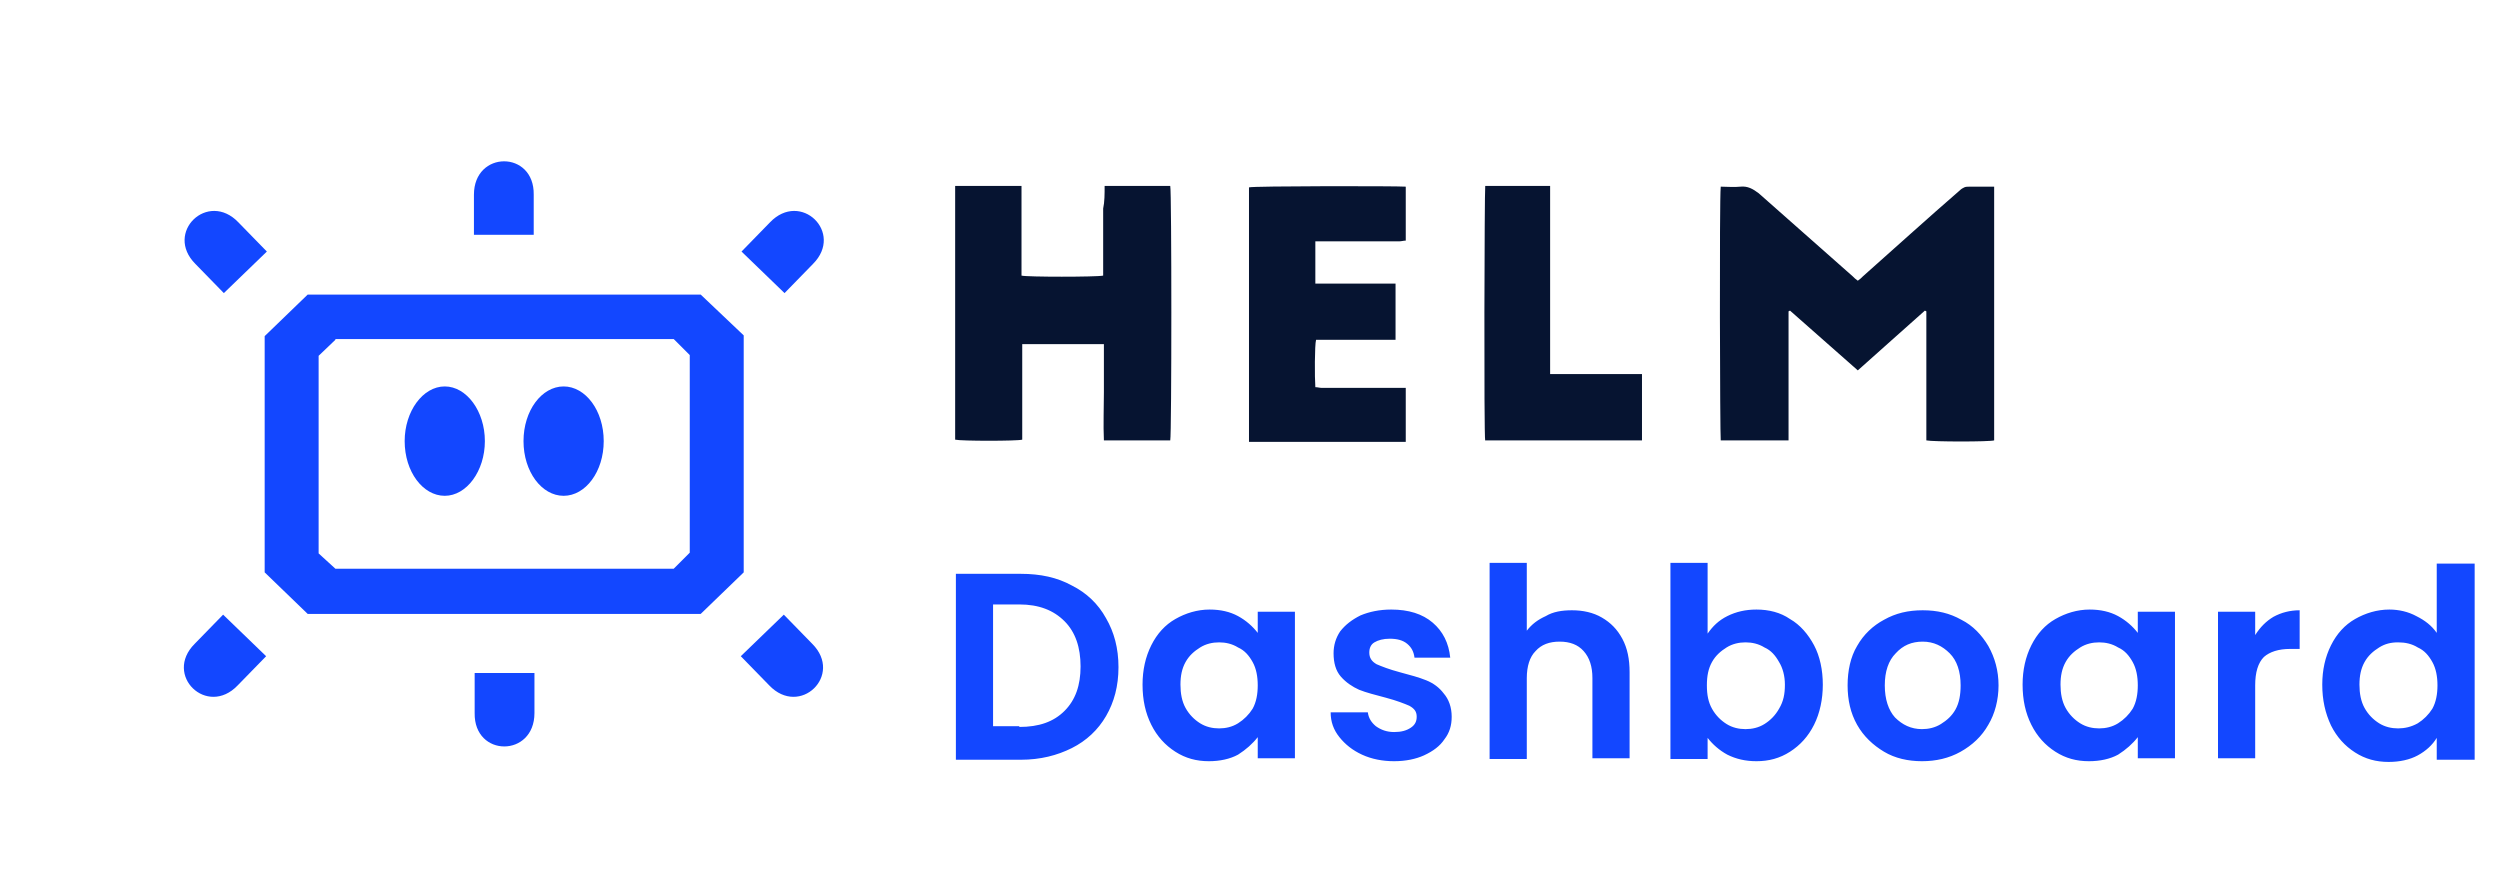
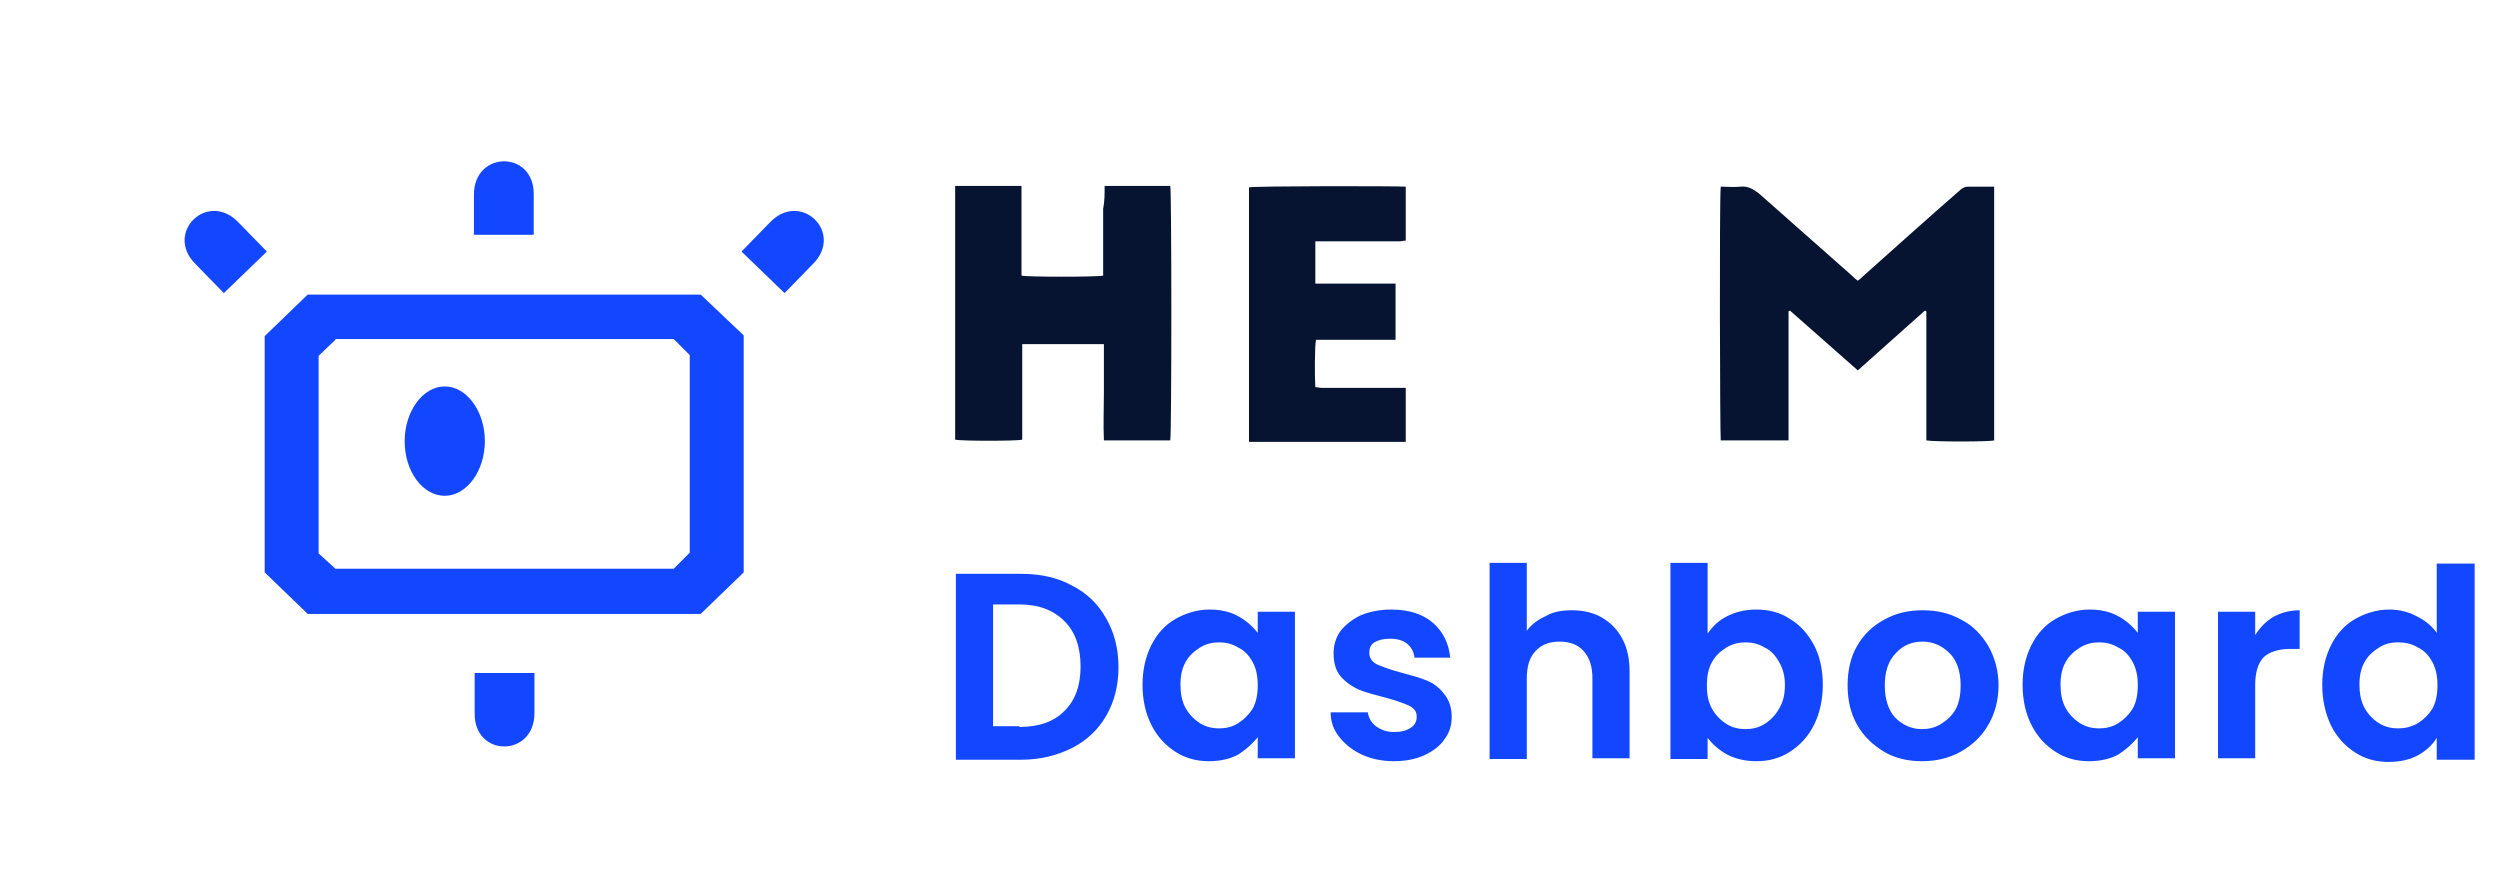
<svg xmlns="http://www.w3.org/2000/svg" width="406" height="142" viewBox="0 0 406 142" fill="none">
  <path d="M165.774 93.189C168.971 93.189 171.695 93.781 174.063 95.083C176.431 96.267 178.326 98.043 179.628 100.412C180.931 102.661 181.641 105.266 181.641 108.345C181.641 111.424 180.931 114.029 179.628 116.279C178.326 118.528 176.431 120.305 174.063 121.489C171.695 122.673 168.971 123.383 165.774 123.383H155.236V93.189H165.774ZM165.537 118.055C168.734 118.055 171.103 117.226 172.879 115.45C174.655 113.674 175.484 111.305 175.484 108.227C175.484 105.148 174.655 102.661 172.879 100.885C171.103 99.109 168.734 98.162 165.537 98.162H161.274V117.936H165.537V118.055ZM185.549 111.187C185.549 108.819 186.022 106.687 186.969 104.793C187.917 102.898 189.219 101.477 190.877 100.53C192.535 99.583 194.429 98.991 196.442 98.991C198.218 98.991 199.758 99.346 201.06 100.056C202.363 100.767 203.428 101.714 204.257 102.78V99.346H210.296V123.146H204.257V119.712C203.428 120.778 202.363 121.725 201.06 122.554C199.758 123.265 198.1 123.62 196.324 123.62C194.311 123.62 192.535 123.146 190.877 122.081C189.219 121.015 187.917 119.594 186.969 117.7C186.022 115.805 185.549 113.674 185.549 111.187ZM204.257 111.305C204.257 109.884 204.021 108.582 203.428 107.516C202.836 106.451 202.126 105.622 201.06 105.148C200.113 104.556 199.047 104.319 197.982 104.319C196.916 104.319 195.85 104.556 194.903 105.148C193.956 105.74 193.127 106.451 192.535 107.516C191.943 108.582 191.706 109.766 191.706 111.187C191.706 112.608 191.943 113.91 192.535 114.976C193.127 116.042 193.956 116.871 194.903 117.463C195.85 118.055 196.916 118.292 197.982 118.292C199.047 118.292 200.113 118.055 201.06 117.463C202.008 116.871 202.836 116.042 203.428 115.094C204.021 114.029 204.257 112.726 204.257 111.305ZM226.4 123.62C224.505 123.62 222.729 123.265 221.19 122.554C219.651 121.844 218.467 120.897 217.519 119.712C216.572 118.528 216.098 117.226 216.098 115.687H222.137C222.256 116.634 222.729 117.344 223.44 117.936C224.269 118.528 225.216 118.884 226.4 118.884C227.584 118.884 228.413 118.647 229.123 118.173C229.834 117.7 230.071 117.107 230.071 116.397C230.071 115.568 229.716 115.094 228.887 114.621C228.058 114.266 226.874 113.792 225.098 113.318C223.321 112.845 221.9 112.489 220.716 112.016C219.651 111.542 218.585 110.832 217.756 109.884C216.927 108.937 216.572 107.635 216.572 106.095C216.572 104.793 216.927 103.609 217.638 102.543C218.467 101.477 219.532 100.648 220.953 99.938C222.374 99.346 224.032 98.991 225.926 98.991C228.768 98.991 231.018 99.701 232.676 101.122C234.333 102.543 235.281 104.438 235.518 106.806H229.715C229.597 105.859 229.242 105.148 228.531 104.556C227.821 103.964 226.874 103.727 225.69 103.727C224.624 103.727 223.795 103.964 223.203 104.319C222.611 104.674 222.374 105.266 222.374 105.977C222.374 106.806 222.729 107.398 223.558 107.871C224.387 108.227 225.571 108.7 227.347 109.174C229.123 109.648 230.426 110.003 231.61 110.477C232.794 110.95 233.741 111.661 234.452 112.608C235.281 113.555 235.754 114.858 235.754 116.397C235.754 117.818 235.399 119.002 234.57 120.068C233.86 121.133 232.794 121.962 231.255 122.673C229.952 123.265 228.295 123.62 226.4 123.62ZM255.292 99.109C257.068 99.109 258.726 99.464 260.147 100.293C261.568 101.122 262.633 102.188 263.462 103.727C264.291 105.266 264.646 107.043 264.646 109.174V123.146H258.608V110.121C258.608 108.227 258.134 106.806 257.187 105.74C256.239 104.674 254.937 104.201 253.279 104.201C251.621 104.201 250.319 104.674 249.372 105.74C248.424 106.687 247.951 108.227 247.951 110.121V123.265H241.912V91.412H247.951V102.425C248.78 101.359 249.727 100.648 251.029 100.056C252.213 99.346 253.634 99.109 255.292 99.109ZM277.316 102.898C278.145 101.714 279.092 100.767 280.513 100.056C281.934 99.346 283.474 98.991 285.25 98.991C287.263 98.991 289.157 99.464 290.697 100.53C292.354 101.477 293.657 103.017 294.604 104.793C295.551 106.569 296.025 108.819 296.025 111.187C296.025 113.555 295.551 115.805 294.604 117.7C293.657 119.594 292.354 121.015 290.697 122.081C289.039 123.146 287.263 123.62 285.25 123.62C283.474 123.62 281.934 123.265 280.513 122.554C279.211 121.844 278.145 120.897 277.316 119.831V123.265H271.277V91.412H277.316V102.898ZM289.868 111.187C289.868 109.766 289.513 108.464 288.921 107.516C288.328 106.451 287.618 105.622 286.552 105.148C285.605 104.556 284.539 104.319 283.474 104.319C282.408 104.319 281.342 104.556 280.395 105.148C279.448 105.74 278.619 106.451 278.027 107.516C277.435 108.582 277.198 109.766 277.198 111.305C277.198 112.845 277.435 114.029 278.027 115.094C278.619 116.16 279.448 116.989 280.395 117.581C281.342 118.173 282.408 118.41 283.474 118.41C284.539 118.41 285.605 118.173 286.552 117.581C287.5 116.989 288.328 116.16 288.921 115.094C289.631 113.91 289.868 112.726 289.868 111.187ZM312.129 123.62C309.879 123.62 307.748 123.146 305.972 122.081C304.195 121.015 302.656 119.594 301.59 117.7C300.525 115.805 300.051 113.674 300.051 111.305C300.051 108.937 300.525 106.687 301.59 104.911C302.656 103.017 304.195 101.596 305.972 100.648C307.866 99.583 309.879 99.109 312.247 99.109C314.616 99.109 316.628 99.583 318.523 100.648C320.418 101.596 321.839 103.135 322.904 104.911C323.97 106.806 324.562 108.937 324.562 111.305C324.562 113.674 323.97 115.923 322.904 117.7C321.839 119.594 320.299 121.015 318.405 122.081C316.51 123.146 314.379 123.62 312.129 123.62ZM312.129 118.41C313.195 118.41 314.26 118.173 315.208 117.581C316.155 116.989 316.984 116.279 317.576 115.213C318.168 114.147 318.405 112.845 318.405 111.305C318.405 109.056 317.813 107.279 316.628 106.095C315.444 104.911 314.023 104.201 312.247 104.201C310.471 104.201 309.05 104.793 307.866 106.095C306.682 107.279 306.09 109.056 306.09 111.305C306.09 113.555 306.682 115.331 307.748 116.515C308.932 117.7 310.353 118.41 312.129 118.41ZM328.469 111.187C328.469 108.819 328.943 106.687 329.89 104.793C330.838 102.898 332.14 101.477 333.798 100.53C335.456 99.583 337.35 98.991 339.363 98.991C341.139 98.991 342.679 99.346 343.981 100.056C345.284 100.767 346.349 101.714 347.178 102.78V99.346H353.217V123.146H347.178V119.712C346.349 120.778 345.284 121.725 343.981 122.554C342.679 123.265 341.021 123.62 339.245 123.62C337.232 123.62 335.456 123.146 333.798 122.081C332.14 121.015 330.838 119.594 329.89 117.7C328.943 115.805 328.469 113.674 328.469 111.187ZM347.178 111.305C347.178 109.884 346.941 108.582 346.349 107.516C345.757 106.451 345.047 105.622 343.981 105.148C343.034 104.556 341.968 104.319 340.903 104.319C339.837 104.319 338.771 104.556 337.824 105.148C336.877 105.74 336.048 106.451 335.456 107.516C334.864 108.582 334.627 109.766 334.627 111.187C334.627 112.608 334.864 113.91 335.456 114.976C336.048 116.042 336.877 116.871 337.824 117.463C338.771 118.055 339.837 118.292 340.903 118.292C341.968 118.292 343.034 118.055 343.981 117.463C344.928 116.871 345.757 116.042 346.349 115.094C346.941 114.029 347.178 112.726 347.178 111.305ZM366.242 103.135C367.071 101.833 368.018 100.885 369.203 100.175C370.505 99.464 371.926 99.109 373.465 99.109V105.385H371.926C370.031 105.385 368.61 105.859 367.663 106.687C366.716 107.635 366.242 109.174 366.242 111.305V123.146H360.203V99.346H366.242V103.135ZM377.136 111.187C377.136 108.819 377.61 106.687 378.557 104.793C379.504 102.898 380.807 101.477 382.464 100.53C384.122 99.583 386.017 98.991 388.03 98.991C389.569 98.991 391.108 99.346 392.411 100.056C393.832 100.767 394.898 101.596 395.726 102.78V91.531H401.884V123.383H395.726V119.831C395.016 121.015 393.95 121.962 392.648 122.673C391.345 123.383 389.687 123.738 387.911 123.738C385.898 123.738 384.122 123.265 382.464 122.199C380.807 121.133 379.504 119.712 378.557 117.818C377.61 115.805 377.136 113.674 377.136 111.187ZM395.845 111.305C395.845 109.884 395.608 108.582 395.016 107.516C394.424 106.451 393.713 105.622 392.648 105.148C391.7 104.556 390.635 104.319 389.451 104.319C388.267 104.319 387.319 104.556 386.372 105.148C385.425 105.74 384.596 106.451 384.004 107.516C383.412 108.582 383.175 109.766 383.175 111.187C383.175 112.608 383.412 113.91 384.004 114.976C384.596 116.042 385.425 116.871 386.372 117.463C387.319 118.055 388.385 118.292 389.451 118.292C390.516 118.292 391.582 118.055 392.648 117.463C393.595 116.871 394.424 116.042 395.016 115.094C395.608 114.029 395.845 112.726 395.845 111.305Z" fill="#1347FF" />
  <path d="M279.448 30.313C280.513 30.313 281.579 30.431 282.645 30.313C283.829 30.195 284.658 30.668 285.605 31.379C290.697 35.878 295.788 40.378 300.88 44.877C301.117 45.114 301.354 45.351 301.709 45.588C302.064 45.351 302.301 45.114 302.538 44.877C307.748 40.26 312.958 35.523 318.286 30.905C318.523 30.668 318.76 30.55 318.997 30.431C319.233 30.313 319.589 30.313 319.944 30.313C321.246 30.313 322.549 30.313 323.851 30.313V71.52C323.141 71.757 313.905 71.757 312.839 71.52V50.561L312.603 50.443C309.05 53.64 305.38 56.837 301.709 60.152C298.038 56.955 294.367 53.64 290.697 50.443L290.46 50.561C290.46 52.337 290.46 53.995 290.46 55.771C290.46 57.547 290.46 59.205 290.46 60.981V71.52H279.448C279.329 70.809 279.211 32.563 279.448 30.313Z" fill="#061431" />
  <path d="M179.391 30.195H190.048C190.285 30.905 190.285 70.572 190.048 71.52H179.273C179.154 68.915 179.273 66.31 179.273 63.705C179.273 61.1 179.273 58.495 179.273 55.89H166.011V71.401C165.182 71.638 156.064 71.638 155.117 71.401V30.195H165.893V44.759C166.721 44.996 178.089 44.996 179.154 44.759C179.154 43.575 179.154 42.391 179.154 41.207C179.154 40.023 179.154 38.72 179.154 37.536C179.154 36.352 179.154 35.168 179.154 33.865C179.391 32.8 179.391 31.497 179.391 30.195Z" fill="#061431" />
  <path d="M202.836 71.638V30.431C203.428 30.195 226.755 30.195 228.295 30.313V39.075C227.939 39.075 227.584 39.194 227.229 39.194C223.085 39.194 218.94 39.194 214.796 39.194H213.612V46.062H226.637V55.179H213.73C213.493 56.008 213.493 61.336 213.612 62.876C213.967 62.876 214.322 62.994 214.677 62.994C218.822 62.994 222.966 62.994 227.11 62.994H228.295V71.757H202.836V71.638Z" fill="#061431" />
-   <path d="M241.201 71.638C240.964 70.572 241.083 31.023 241.201 30.195H251.74V60.744C252.213 60.744 252.569 60.744 252.924 60.744C257.068 60.744 261.213 60.744 265.475 60.744C265.831 60.744 266.186 60.744 266.659 60.744V71.52H241.201V71.638Z" fill="#061431" />
-   <path d="M91.531 80.519C95.083 80.519 98.043 76.611 98.043 71.638C98.043 66.665 95.083 62.757 91.531 62.757C87.979 62.757 85.018 66.665 85.018 71.638C85.018 76.611 87.979 80.519 91.531 80.519Z" fill="#1347FF" />
  <path d="M78.743 71.638C78.743 76.493 75.782 80.519 72.23 80.519C68.678 80.519 65.718 76.611 65.718 71.638C65.718 66.783 68.678 62.757 72.23 62.757C75.782 62.757 78.743 66.783 78.743 71.638Z" fill="#1347FF" />
  <path fill-rule="evenodd" clip-rule="evenodd" d="M42.983 54.587L49.969 47.838H113.792L120.778 54.469V92.952L113.792 99.701H49.969L42.983 92.952V54.587ZM54.469 55.179L51.745 57.784V89.873L54.469 92.36H109.411L112.016 89.755V57.666L109.411 55.061H54.469V55.179Z" fill="#1347FF" />
  <path fill-rule="evenodd" clip-rule="evenodd" d="M132.027 42.864L127.409 47.601L120.423 40.851L125.041 36.115C130.014 30.905 137.119 37.773 132.027 42.864Z" fill="#1347FF" />
  <path fill-rule="evenodd" clip-rule="evenodd" d="M86.676 31.616V38.128H76.967V31.616C76.967 24.392 86.795 24.392 86.676 31.616Z" fill="#1347FF" />
  <path fill-rule="evenodd" clip-rule="evenodd" d="M77.085 115.805V109.292H86.795V115.805C86.795 123.028 76.966 123.028 77.085 115.805Z" fill="#1347FF" />
  <path fill-rule="evenodd" clip-rule="evenodd" d="M38.72 36.115L43.338 40.851L36.352 47.601L31.734 42.864C26.642 37.773 33.747 30.905 38.72 36.115Z" fill="#1347FF" />
-   <path fill-rule="evenodd" clip-rule="evenodd" d="M31.616 104.556L36.233 99.82L43.22 106.569L38.602 111.305C33.628 116.516 26.524 109.648 31.616 104.556Z" fill="#1347FF" />
-   <path fill-rule="evenodd" clip-rule="evenodd" d="M124.923 111.305L120.305 106.569L127.291 99.82L131.909 104.556C137 109.648 129.896 116.516 124.923 111.305Z" fill="#1347FF" />
</svg>